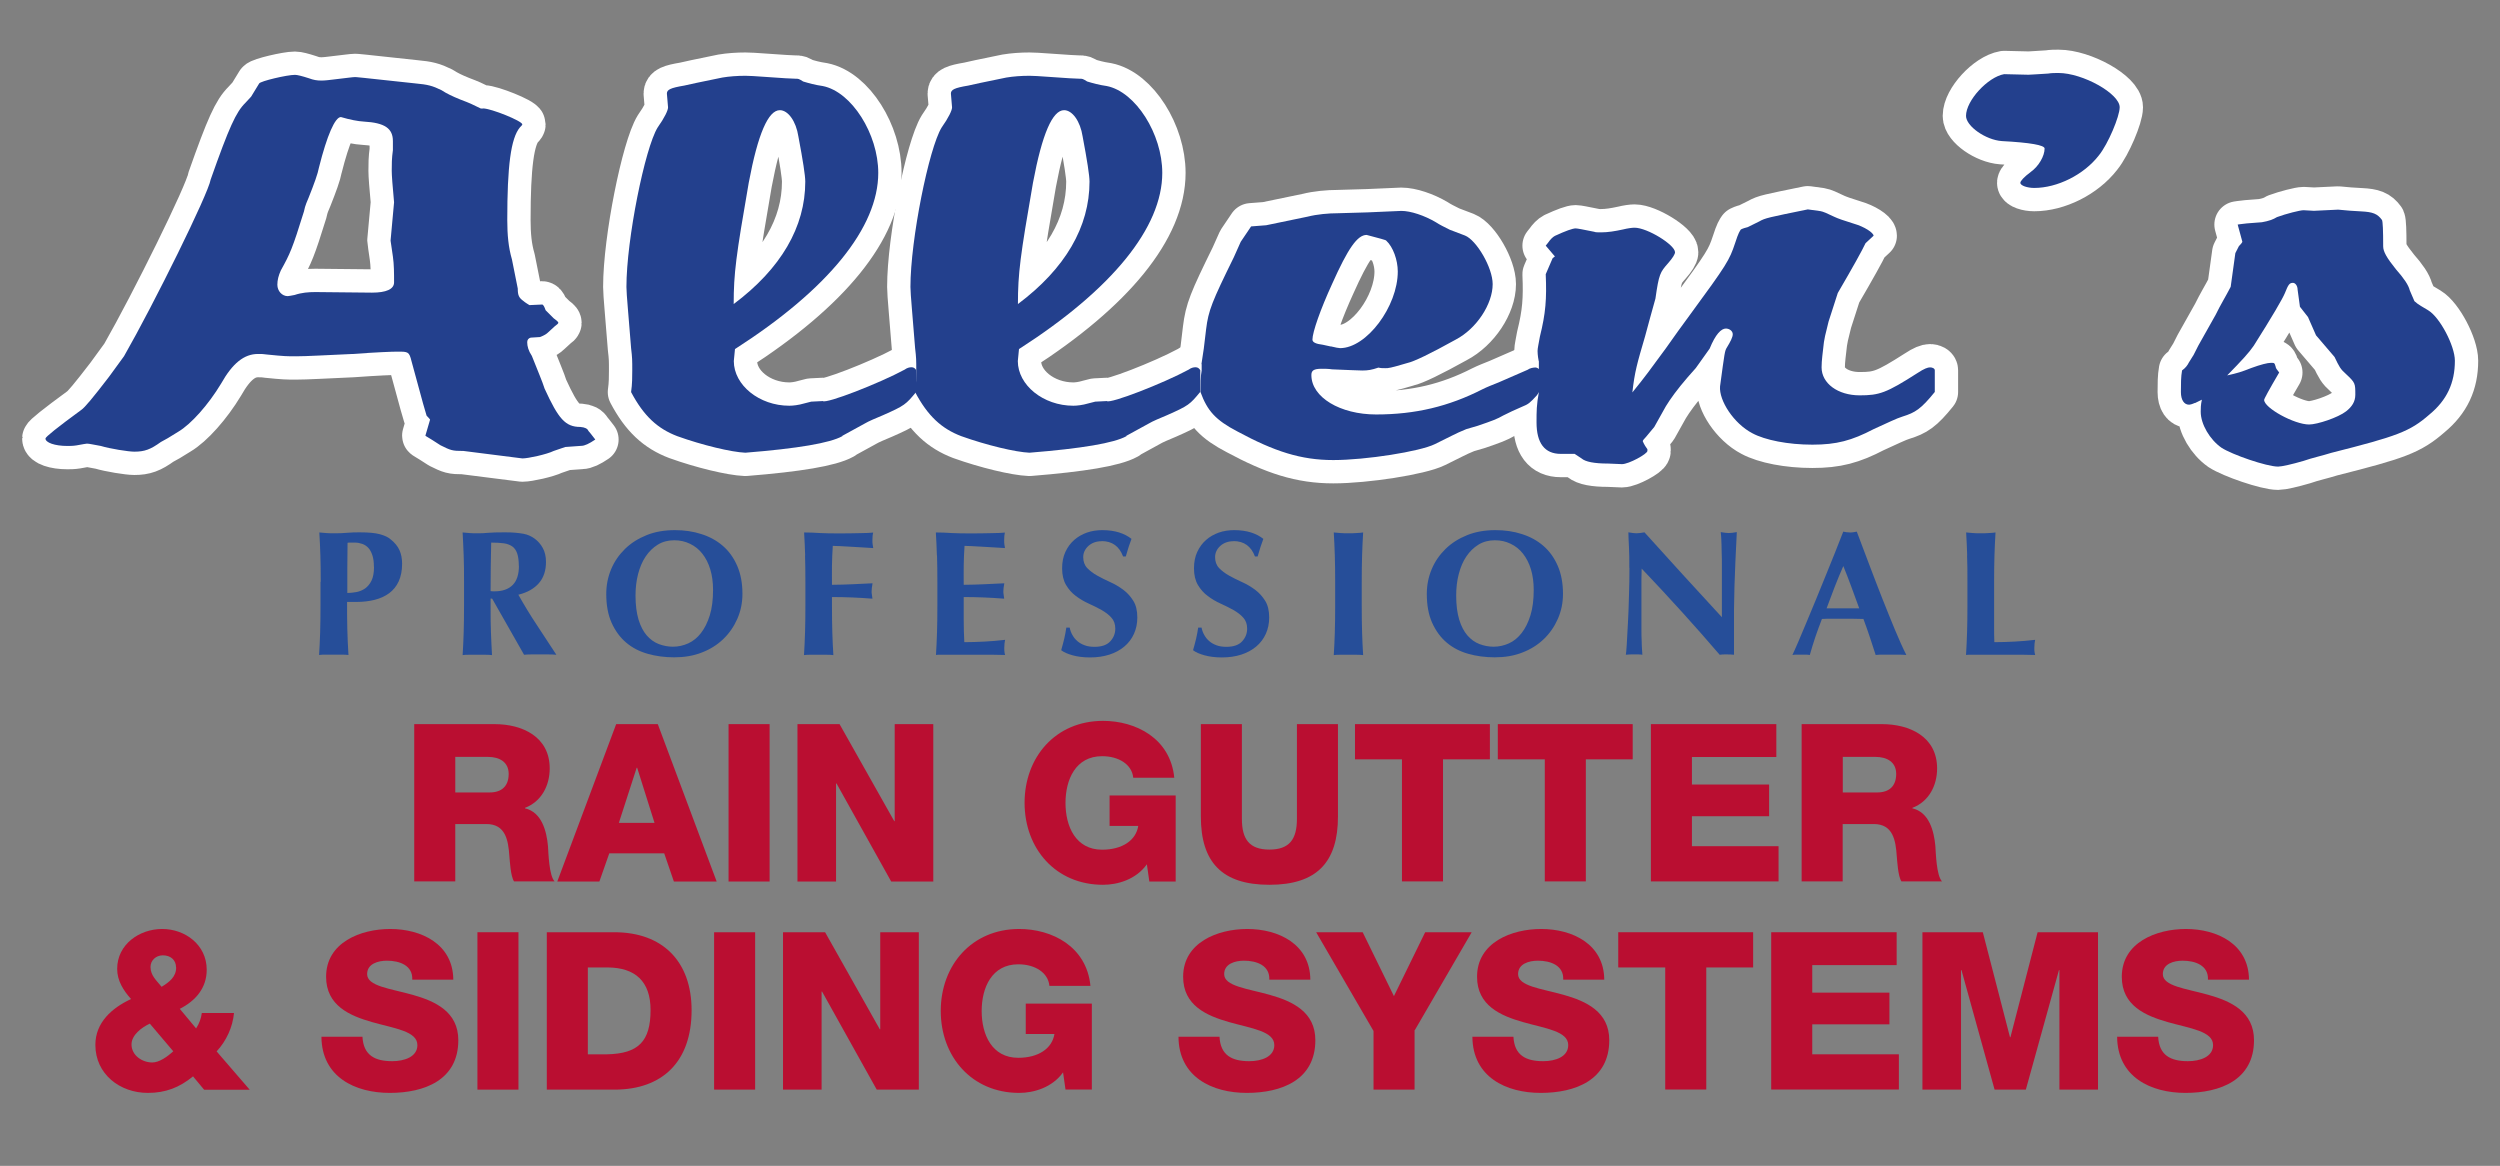
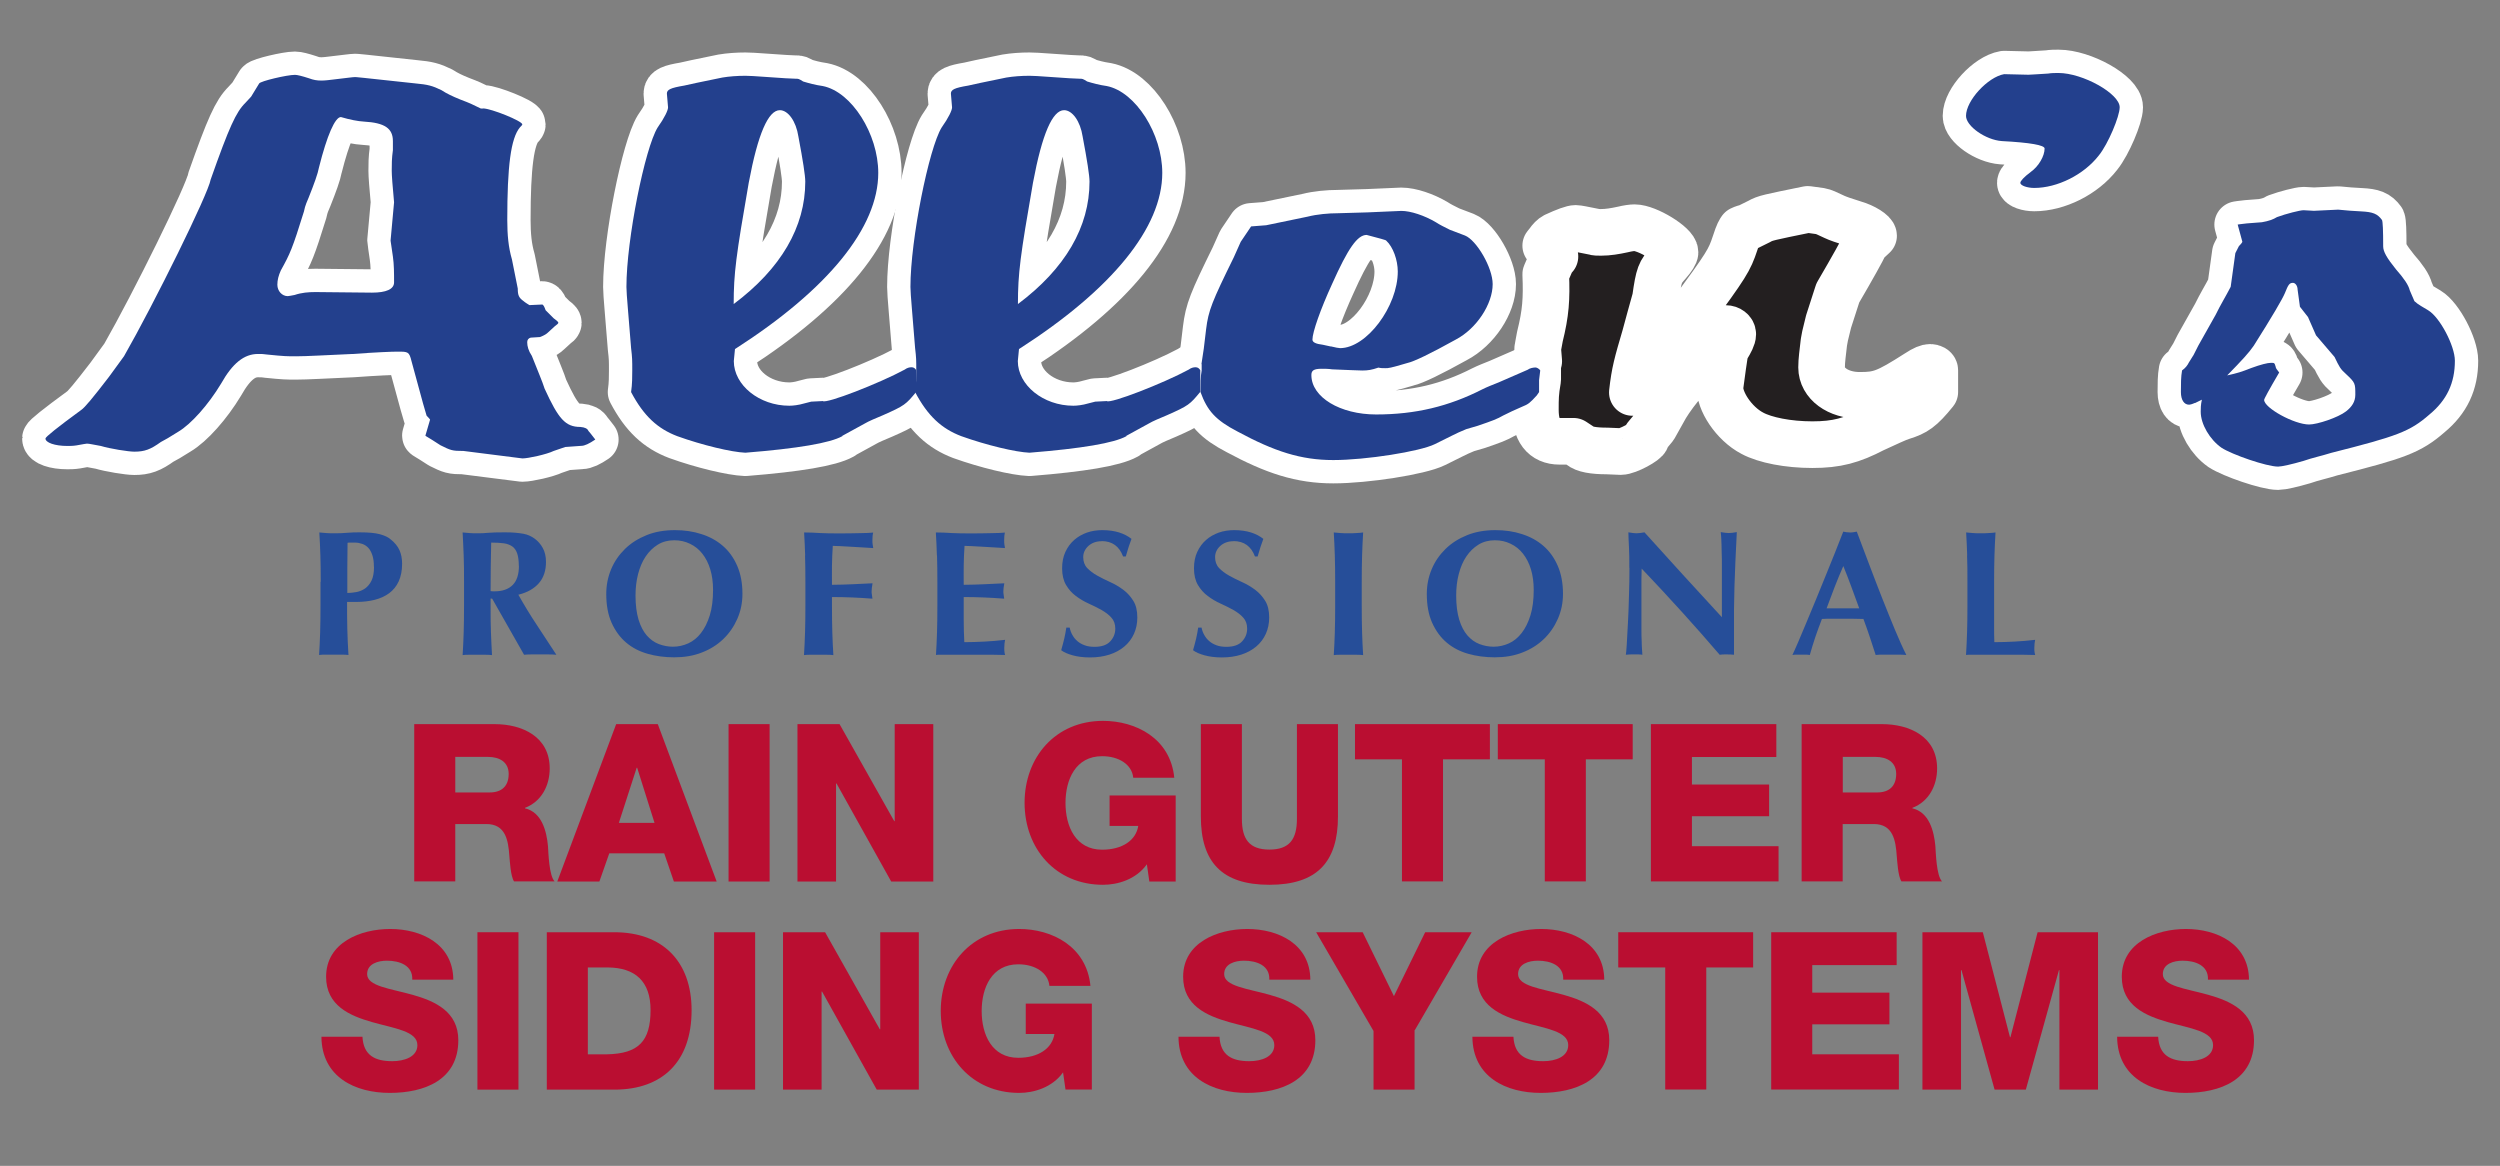
<svg xmlns="http://www.w3.org/2000/svg" id="Layer_1" viewBox="0 0 214.43 100">
  <rect x="0" y="0" width="214.43" height="100" fill="#808080" stroke="none" />
  <defs>
    <style>      .st0 {        fill: #264e99;      }      .st1 {        fill: #231f20;        stroke: #fff;        stroke-linecap: round;        stroke-linejoin: round;        stroke-width: 4px;      }      .st2 {        fill: #23408d;      }      .st3 {        fill: #ba0e31;      }    </style>
  </defs>
  <g>
    <path class="st1" d="M41.43,9.3c.69,0,3.37,1.08,3.37,1.37,0,.05-.1.15-.2.25-.79.93-1.09,3.34-1.09,7.95,0,1.27.1,2.35.4,3.38l.5,2.5c0,.59.1.79.5,1.08.1.1.5.34.5.34l1.09-.05c.1,0,.2.2.3.49l.69.69c.2.15.4.29.4.39,0,.05-.1.15-.3.29l-.59.54c-.1.1-.3.25-.69.39l-.79.05c-.2.05-.3.2-.3.39,0,.34.1.73.4,1.18.5,1.28.89,2.16,1.09,2.8,1.19,2.6,1.78,3.29,3.07,3.29.39.03.62.15.69.34.07.07.26.31.59.74-.53.36-.92.54-1.19.54l-1.39.1-.99.34c-.59.29-2.18.64-2.68.64l-5.05-.64c-.99,0-1.09-.05-1.98-.49-1.19-.78-1.29-.78-1.29-.83l.4-1.37s-.1-.15-.3-.34l-.3-1.03-.99-3.63c-.2-.83-.3-.83-1.19-.83-.5,0-1.78.05-3.86.2-2.28.1-3.96.2-4.85.2-.79,0-.99,0-2.48-.15-.3-.05-.5-.05-.79-.05-1.19,0-2.18.79-3.17,2.55-1.09,1.81-2.58,3.48-3.67,4.12-.69.44-1.19.73-1.49.88-.89.64-1.39.83-2.28.83-.5,0-2.08-.25-2.87-.49-.59-.1-.99-.2-1.19-.2,0,0-.4.05-.89.15-.3.05-.59.05-.79.05-1.09,0-1.88-.29-1.88-.64,0-.13,1.02-.95,3.07-2.45.3-.2.99-1.03,2.38-2.84l1.29-1.77c2.58-4.51,7.23-13.93,7.43-15.15,1.59-4.51,2.18-5.79,2.97-6.57l.5-.54.69-1.13c.1-.2,2.38-.74,3.07-.74.2,0,.6.1,1.19.29.4.15.69.2,1.09.2.3,0,.69-.05,1.09-.1.89-.1,1.59-.2,1.78-.2.1,0,.2,0,5.15.54,1.09.1,1.49.2,2.28.59.39.26.92.52,1.59.79.89.34.99.39,1.78.78h.2-.02ZM31.92,25.1c1.19,0,1.88-.29,1.88-.88,0-.79,0-1.52-.1-2.21-.1-.79-.2-1.28-.2-1.37l.3-3.29c-.13-1.41-.2-2.31-.2-2.7,0-.54,0-1.08.1-1.77v-.78c0-1.08-.69-1.57-2.48-1.67-.53-.03-1.19-.16-1.98-.39-.5,0-1.19,1.57-1.88,4.32-.1.54-.4,1.37-.89,2.6-.1.25-.3.64-.4,1.18-.99,3.19-1.19,3.63-1.98,5.05-.2.44-.3.83-.3,1.23,0,.54.4.98.89.98.1,0,.3-.05.59-.1.59-.2,1.19-.25,1.78-.25l4.85.05h.02Z" />
    <path class="st1" d="M72.25,37.41c-1.06.59-3.83,1.06-8.32,1.42-1.19-.05-3.67-.64-5.84-1.42-1.68-.64-2.87-1.72-3.96-3.78.1-.69.1-1.32.1-1.86,0-.88,0-1.08-.1-1.91-.2-2.65-.4-4.61-.4-5.25,0-4.07,1.59-11.92,2.68-13.68.59-.83.89-1.47.89-1.72l-.1-1.18c0-.34.3-.49,1.49-.69.27-.07,1.36-.3,3.27-.69.59-.1,1.29-.15,1.98-.15.27,0,.86.03,1.78.1,1.39.1,2.18.15,2.48.15s.3,0,.69.24c.5.15.99.29,1.68.39,2.48.49,4.76,4.12,4.76,7.45,0,4.66-4.26,9.96-12.29,15.11l-.1,1.03c0,2.06,2.18,3.83,4.76,3.83.3,0,.79-.05,1.29-.2l.59-.15.99-.05c.3.25,4.85-1.52,7.03-2.7.2-.15.4-.2.59-.2s.3.1.4.25v1.86c-.89,1.08-.99,1.18-2.87,2.01-.59.25-1.19.49-1.59.73l-1.88,1.03v.03ZM69.07,15.58c0-.52-.2-1.81-.59-3.87-.2-1.32-.89-2.26-1.59-2.26-.99,0-1.88,2.01-2.67,6.23-1.09,6.28-1.29,7.75-1.29,10.4,4.06-3.04,6.14-6.62,6.14-10.5Z" />
    <path class="st1" d="M96.62,37.41c-1.06.59-3.83,1.06-8.32,1.42-1.19-.05-3.67-.64-5.85-1.42-1.68-.64-2.87-1.72-3.96-3.78.1-.69.1-1.32.1-1.86,0-.88,0-1.08-.1-1.91-.2-2.65-.4-4.61-.4-5.25,0-4.07,1.59-11.92,2.68-13.68.59-.83.89-1.47.89-1.72l-.1-1.18c0-.34.3-.49,1.49-.69.27-.07,1.36-.3,3.27-.69.59-.1,1.29-.15,1.98-.15.27,0,.86.03,1.78.1,1.39.1,2.18.15,2.48.15s.3,0,.69.24c.5.15.99.29,1.68.39,2.48.49,4.76,4.12,4.76,7.45,0,4.66-4.26,9.96-12.29,15.11l-.1,1.03c0,2.06,2.18,3.83,4.76,3.83.3,0,.79-.05,1.29-.2l.59-.15.99-.05c.3.25,4.85-1.52,7.03-2.7.2-.15.4-.2.59-.2s.3.1.4.25v1.86c-.89,1.08-.99,1.18-2.87,2.01-.59.25-1.19.49-1.59.73l-1.88,1.03v.03ZM93.45,15.58c0-.52-.2-1.81-.59-3.87-.2-1.32-.89-2.26-1.59-2.26-.99,0-1.88,2.01-2.67,6.23-1.09,6.28-1.29,7.75-1.29,10.4,4.06-3.04,6.14-6.62,6.14-10.5Z" />
    <path class="st1" d="M103.05,31.23l.2-1.32.2-1.67c.2-1.62.5-2.35,2.38-6.18l.59-1.32.89-1.32,1.29-.1,3.57-.74c.79-.2,1.78-.29,2.58-.29,1.59-.03,3.4-.1,5.45-.2.79,0,1.98.39,2.97.98.3.2.69.39,1.19.64l1.29.49c.99.39,2.38,2.75,2.38,4.17,0,1.72-1.39,3.83-3.17,4.76-2.18,1.21-3.57,1.88-4.16,2.01-1.49.44-1.59.44-1.88.44-.2,0-.4,0-.59-.05-.59.2-.89.25-1.39.25-.4,0-1.19-.05-2.58-.1-.3-.05-.69-.05-.89-.05-.69,0-.89.15-.89.54,0,1.91,2.48,3.38,5.55,3.38,3.37,0,6.24-.69,9.12-2.16.4-.2.89-.39,1.39-.59.99-.44,1.78-.78,2.48-1.08.2-.15.5-.2.69-.2.1,0,.3.1.4.25l-.1.83v1.03l-.2.29c-.59.64-.69.74-1.29.98-.59.25-1.09.49-1.59.74-.5.29-.89.44-2.18.88l-.99.29c-.5.2-.89.39-1.19.54l-1.49.74c-1.29.64-5.94,1.37-8.72,1.37s-5.05-.74-8.22-2.45c-1.88-.98-2.58-1.77-3.17-3.38,0-.69,0-1.32.1-1.86v-.54h-.02ZM114.15,29.71c.4.1.69.15.79.15,2.28,0,4.95-3.58,4.95-6.57,0-.98-.4-2.11-.99-2.65,0-.05-.59-.2-1.68-.49-.79,0-1.59,1.13-2.97,4.22-.99,2.16-1.68,4.12-1.68,4.76,0,.23.3.37.89.44l.69.15h0Z" />
-     <path class="st1" d="M131.98,30.98c-.1-.49-.1-.83-.1-.88,0-.24.1-.64.2-1.23.5-2.01.59-3.24.5-5.35l.59-1.37c.1-.1.2-.15.2-.15l-.79-.93.2-.25c.2-.29.4-.49.59-.59.93-.43,1.52-.64,1.78-.64.13,0,.66.1,1.59.29.1.05.3.05.59.05.59,0,1.19-.1,1.88-.25.4-.1.79-.15.99-.15,1.09,0,3.47,1.47,3.47,2.11,0,.15-.2.49-.59.93-.69.78-.79.93-1.09,3.04-.3,1.03-.59,2.16-.89,3.24-.69,2.35-.89,3.04-1.09,4.81,1.19-1.47,1.39-1.77,2.87-3.78.69-.98,1.39-1.96,2.08-2.89,3.17-4.32,3.37-4.66,3.86-6.13.3-.93.4-1.03.5-1.18.2-.1.4-.15.59-.2l.99-.49c.5-.29.79-.34,4.16-1.03l1.09.15c.2.03.6.2,1.19.49.27.13.83.33,1.68.59.89.25,1.68.78,1.68,1.03l-.69.64c-.3.64-1.09,2.06-2.38,4.27l-.79,2.45-.3,1.23-.1.54c-.1.88-.2,1.57-.2,2.16,0,1.37,1.39,2.4,3.27,2.4,1.68,0,2.28-.2,4.95-1.91.59-.39.89-.49,1.09-.49s.4.1.4.25v1.86c-1.19,1.47-1.68,1.77-2.77,2.11-.5.15-1.29.54-2.48,1.08-1.88.98-3.17,1.33-5.25,1.33s-4.06-.39-5.15-.98c-1.59-.83-2.87-2.8-2.77-4.02.4-2.94.4-3.04.59-3.34.3-.49.5-.88.5-1.13,0-.29-.3-.49-.59-.49-.4,0-.89.49-1.39,1.72l-1.19,1.67-.69.78c-.89,1.03-1.49,1.86-1.88,2.5l-.99,1.77-.69.83c-.2.2-.3.34-.3.39,0,0,.1.29.4.69v.15c0,.25-1.59,1.13-2.18,1.13l-1.19-.05c-1.19,0-1.95-.15-2.28-.44l-.59-.39h-1.19c-1.39,0-2.08-.93-2.08-2.7,0-.98,0-1.47.2-2.6v-2.65h0Z" />
+     <path class="st1" d="M131.98,30.98c-.1-.49-.1-.83-.1-.88,0-.24.1-.64.2-1.23.5-2.01.59-3.24.5-5.35l.59-1.37c.1-.1.2-.15.2-.15l-.79-.93.2-.25c.2-.29.4-.49.59-.59.93-.43,1.52-.64,1.78-.64.13,0,.66.1,1.59.29.1.05.3.05.59.05.59,0,1.19-.1,1.88-.25.4-.1.79-.15.99-.15,1.09,0,3.47,1.47,3.47,2.11,0,.15-.2.49-.59.93-.69.78-.79.93-1.09,3.04-.3,1.03-.59,2.16-.89,3.24-.69,2.35-.89,3.04-1.09,4.81,1.19-1.47,1.39-1.77,2.87-3.78.69-.98,1.39-1.96,2.08-2.89,3.17-4.32,3.37-4.66,3.86-6.13.3-.93.4-1.03.5-1.18.2-.1.4-.15.59-.2l.99-.49c.5-.29.79-.34,4.16-1.03l1.09.15c.2.03.6.2,1.19.49.27.13.83.33,1.68.59.89.25,1.68.78,1.68,1.03l-.69.64c-.3.64-1.09,2.06-2.38,4.27l-.79,2.45-.3,1.23-.1.54c-.1.88-.2,1.57-.2,2.16,0,1.37,1.39,2.4,3.27,2.4,1.68,0,2.28-.2,4.95-1.91.59-.39.89-.49,1.09-.49s.4.1.4.25v1.86c-1.19,1.47-1.68,1.77-2.77,2.11-.5.15-1.29.54-2.48,1.08-1.88.98-3.17,1.33-5.25,1.33s-4.06-.39-5.15-.98c-1.59-.83-2.87-2.8-2.77-4.02.4-2.94.4-3.04.59-3.34.3-.49.5-.88.5-1.13,0-.29-.3-.49-.59-.49-.4,0-.89.49-1.39,1.72l-1.19,1.67-.69.78c-.89,1.03-1.49,1.86-1.88,2.5l-.99,1.77-.69.83v.15c0,.25-1.59,1.13-2.18,1.13l-1.19-.05c-1.19,0-1.95-.15-2.28-.44l-.59-.39h-1.19c-1.39,0-2.08-.93-2.08-2.7,0-.98,0-1.47.2-2.6v-2.65h0Z" />
    <path class="st1" d="M173.99,6.41c.2,0,.79-.05,1.68-.1.3-.05.59-.05.89-.05,2.08,0,5.25,1.77,5.25,2.94,0,.78-.99,3.14-1.78,4.12-1.29,1.67-3.57,2.8-5.55,2.8-.59,0-1.19-.2-1.19-.44,0-.15.3-.49.89-.93.69-.49,1.19-1.37,1.19-2.01,0-.29-1.22-.51-3.67-.64-1.39-.1-3.07-1.28-3.07-2.16,0-1.32,1.88-3.34,3.27-3.58l2.08.05h.01Z" />
    <path class="st1" d="M188.25,34.56c-.2.1-.4.15-.5.15-.4,0-.69-.39-.69-1.08s0-1.32.1-1.86c.27-.19.46-.42.59-.69l.4-.64.4-.79,1.49-2.65c.4-.83.89-1.62,1.29-2.4l.4-2.89.3-.59c.2-.2.3-.34.3-.39l-.4-1.47s.3-.05.79-.1l1.29-.1c.59-.1.99-.25,1.29-.44.79-.29,1.98-.59,2.28-.59l.89.05,2.08-.1c.66.07,1.32.12,1.98.15.99.05,1.39.2,1.78.74.07.16.1.91.1,2.26,0,.44.3.98,1.09,1.96.69.78,1.09,1.37,1.19,1.81l.4.93c.3.29.79.54,1.19.79.99.59,2.28,3.04,2.28,4.32,0,1.91-.69,3.38-2.18,4.61-1.68,1.47-2.77,1.86-8.42,3.29-.79.25-1.68.44-2.38.69-.99.29-1.88.49-2.18.49-.99,0-3.96-1.03-4.86-1.62-.99-.69-1.78-2.01-1.78-3.09,0-.25,0-.59.1-1.03l-.59.29h-.02ZM197.07,24.85c0-.34-.2-.59-.4-.59-.3,0-.4.15-.69.88-.2.49-1.09,2.01-2.67,4.51-.4.59-.99,1.23-2.28,2.55.89-.2,1.19-.29,2.08-.64.79-.29,1.39-.44,1.68-.44s.3,0,.4.34c0,.1.1.25.3.49-.89,1.52-1.29,2.26-1.29,2.35,0,.69,2.58,2.11,3.86,2.11.69,0,2.48-.59,3.17-1.13.5-.39.79-.83.79-1.42,0-.98,0-1.03-.79-1.77-.5-.44-.59-.64-.99-1.47l-1.59-1.86-.69-1.57-.69-.88-.2-1.47h0Z" />
  </g>
  <g>
    <path class="st2" d="M41.43,9.3c.69,0,3.37,1.08,3.37,1.37,0,.05-.1.15-.2.25-.79.93-1.09,3.34-1.09,7.95,0,1.27.1,2.35.4,3.38l.5,2.5c0,.59.1.79.5,1.08.1.1.5.34.5.34l1.09-.05c.1,0,.2.2.3.49l.69.69c.2.15.4.29.4.39,0,.05-.1.15-.3.29l-.59.54c-.1.1-.3.25-.69.39l-.79.05c-.2.05-.3.2-.3.39,0,.34.1.73.4,1.18.5,1.28.89,2.16,1.09,2.8,1.19,2.6,1.78,3.29,3.07,3.29.39.03.62.15.69.34.07.07.26.31.59.74-.53.36-.92.54-1.19.54l-1.39.1-.99.34c-.59.29-2.18.64-2.68.64l-5.05-.64c-.99,0-1.09-.05-1.98-.49-1.19-.78-1.29-.78-1.29-.83l.4-1.37s-.1-.15-.3-.34l-.3-1.03-.99-3.63c-.2-.83-.3-.83-1.19-.83-.5,0-1.78.05-3.86.2-2.28.1-3.96.2-4.85.2-.79,0-.99,0-2.48-.15-.3-.05-.5-.05-.79-.05-1.19,0-2.18.79-3.17,2.55-1.09,1.81-2.58,3.48-3.67,4.12-.69.44-1.19.73-1.49.88-.89.64-1.39.83-2.28.83-.5,0-2.08-.25-2.87-.49-.59-.1-.99-.2-1.19-.2,0,0-.4.05-.89.15-.3.05-.59.05-.79.05-1.09,0-1.88-.29-1.88-.64,0-.13,1.02-.95,3.07-2.45.3-.2.99-1.03,2.38-2.84l1.29-1.77c2.58-4.51,7.23-13.93,7.43-15.15,1.59-4.51,2.18-5.79,2.97-6.57l.5-.54.69-1.13c.1-.2,2.38-.74,3.07-.74.2,0,.6.1,1.19.29.4.15.69.2,1.09.2.3,0,.69-.05,1.09-.1.89-.1,1.59-.2,1.78-.2.1,0,.2,0,5.15.54,1.09.1,1.49.2,2.28.59.39.26.92.52,1.59.79.89.34.99.39,1.78.78h.2-.02ZM31.92,25.1c1.19,0,1.88-.29,1.88-.88,0-.79,0-1.52-.1-2.21-.1-.79-.2-1.28-.2-1.37l.3-3.29c-.13-1.41-.2-2.31-.2-2.7,0-.54,0-1.08.1-1.77v-.78c0-1.08-.69-1.57-2.48-1.67-.53-.03-1.19-.16-1.98-.39-.5,0-1.19,1.57-1.88,4.32-.1.54-.4,1.37-.89,2.6-.1.25-.3.64-.4,1.18-.99,3.19-1.19,3.63-1.98,5.05-.2.44-.3.83-.3,1.23,0,.54.4.98.89.98.1,0,.3-.05.59-.1.59-.2,1.19-.25,1.78-.25l4.85.05h.02Z" />
    <path class="st2" d="M72.25,37.41c-1.06.59-3.83,1.06-8.32,1.42-1.19-.05-3.67-.64-5.84-1.42-1.68-.64-2.87-1.72-3.96-3.78.1-.69.1-1.32.1-1.86,0-.88,0-1.08-.1-1.91-.2-2.65-.4-4.61-.4-5.25,0-4.07,1.59-11.92,2.68-13.68.59-.83.89-1.47.89-1.72l-.1-1.18c0-.34.3-.49,1.49-.69.27-.07,1.36-.3,3.27-.69.59-.1,1.29-.15,1.98-.15.27,0,.86.03,1.78.1,1.39.1,2.18.15,2.48.15s.3,0,.69.24c.5.15.99.29,1.68.39,2.48.49,4.76,4.12,4.76,7.45,0,4.66-4.26,9.96-12.29,15.11l-.1,1.03c0,2.06,2.18,3.83,4.76,3.83.3,0,.79-.05,1.29-.2l.59-.15.99-.05c.3.25,4.85-1.52,7.03-2.7.2-.15.4-.2.59-.2s.3.1.4.25v1.86c-.89,1.08-.99,1.18-2.87,2.01-.59.25-1.19.49-1.59.73l-1.88,1.03v.03ZM69.07,15.58c0-.52-.2-1.81-.59-3.87-.2-1.32-.89-2.26-1.59-2.26-.99,0-1.88,2.01-2.67,6.23-1.09,6.28-1.29,7.75-1.29,10.4,4.06-3.04,6.14-6.62,6.14-10.5Z" />
    <path class="st2" d="M96.62,37.41c-1.06.59-3.83,1.06-8.32,1.42-1.19-.05-3.67-.64-5.85-1.42-1.68-.64-2.87-1.72-3.96-3.78.1-.69.1-1.32.1-1.86,0-.88,0-1.08-.1-1.91-.2-2.65-.4-4.61-.4-5.25,0-4.07,1.59-11.92,2.68-13.68.59-.83.89-1.47.89-1.72l-.1-1.18c0-.34.3-.49,1.49-.69.27-.07,1.36-.3,3.27-.69.59-.1,1.29-.15,1.98-.15.27,0,.86.03,1.78.1,1.39.1,2.18.15,2.48.15s.3,0,.69.24c.5.15.99.29,1.68.39,2.48.49,4.76,4.12,4.76,7.45,0,4.66-4.26,9.96-12.29,15.11l-.1,1.03c0,2.06,2.18,3.83,4.76,3.83.3,0,.79-.05,1.29-.2l.59-.15.99-.05c.3.25,4.85-1.52,7.03-2.7.2-.15.4-.2.59-.2s.3.1.4.25v1.86c-.89,1.08-.99,1.18-2.87,2.01-.59.25-1.19.49-1.59.73l-1.88,1.03v.03ZM93.45,15.58c0-.52-.2-1.81-.59-3.87-.2-1.32-.89-2.26-1.59-2.26-.99,0-1.88,2.01-2.67,6.23-1.09,6.28-1.29,7.75-1.29,10.4,4.06-3.04,6.14-6.62,6.14-10.5Z" />
    <path class="st2" d="M103.05,31.23l.2-1.32.2-1.67c.2-1.62.5-2.35,2.38-6.18l.59-1.32.89-1.32,1.29-.1,3.57-.74c.79-.2,1.78-.29,2.58-.29,1.59-.03,3.4-.1,5.45-.2.79,0,1.98.39,2.97.98.3.2.69.39,1.19.64l1.29.49c.99.39,2.38,2.75,2.38,4.17,0,1.72-1.39,3.83-3.17,4.76-2.18,1.21-3.57,1.88-4.16,2.01-1.49.44-1.59.44-1.88.44-.2,0-.4,0-.59-.05-.59.2-.89.25-1.39.25-.4,0-1.19-.05-2.58-.1-.3-.05-.69-.05-.89-.05-.69,0-.89.15-.89.54,0,1.91,2.48,3.38,5.55,3.38,3.37,0,6.24-.69,9.12-2.16.4-.2.89-.39,1.39-.59.99-.44,1.78-.78,2.48-1.08.2-.15.5-.2.69-.2.1,0,.3.1.4.25l-.1.83v1.03l-.2.29c-.59.64-.69.74-1.29.98-.59.25-1.09.49-1.59.74-.5.29-.89.44-2.18.88l-.99.29c-.5.2-.89.39-1.19.54l-1.49.74c-1.29.64-5.94,1.37-8.72,1.37s-5.05-.74-8.22-2.45c-1.88-.98-2.58-1.77-3.17-3.38,0-.69,0-1.32.1-1.86v-.54h-.02ZM114.15,29.71c.4.1.69.15.79.15,2.28,0,4.95-3.58,4.95-6.57,0-.98-.4-2.11-.99-2.65,0-.05-.59-.2-1.68-.49-.79,0-1.59,1.13-2.97,4.22-.99,2.16-1.68,4.12-1.68,4.76,0,.23.3.37.89.44l.69.15h0Z" />
-     <path class="st2" d="M131.98,30.98c-.1-.49-.1-.83-.1-.88,0-.24.1-.64.2-1.23.5-2.01.59-3.24.5-5.35l.59-1.37c.1-.1.2-.15.2-.15l-.79-.93.2-.25c.2-.29.4-.49.59-.59.93-.43,1.52-.64,1.78-.64.13,0,.66.1,1.59.29.1.05.3.05.59.05.59,0,1.19-.1,1.88-.25.4-.1.79-.15.99-.15,1.09,0,3.47,1.47,3.47,2.11,0,.15-.2.49-.59.93-.69.78-.79.93-1.09,3.04-.3,1.03-.59,2.16-.89,3.24-.69,2.35-.89,3.04-1.09,4.81,1.19-1.47,1.39-1.77,2.87-3.78.69-.98,1.39-1.96,2.08-2.89,3.17-4.32,3.37-4.66,3.86-6.13.3-.93.4-1.03.5-1.18.2-.1.4-.15.59-.2l.99-.49c.5-.29.79-.34,4.16-1.03l1.09.15c.2.03.6.2,1.19.49.27.13.83.33,1.68.59.89.25,1.68.78,1.68,1.03l-.69.64c-.3.64-1.09,2.06-2.38,4.27l-.79,2.45-.3,1.23-.1.54c-.1.88-.2,1.57-.2,2.16,0,1.37,1.39,2.4,3.27,2.4,1.68,0,2.28-.2,4.95-1.91.59-.39.89-.49,1.09-.49s.4.1.4.25v1.86c-1.19,1.47-1.68,1.77-2.77,2.11-.5.15-1.29.54-2.48,1.08-1.88.98-3.17,1.33-5.25,1.33s-4.06-.39-5.15-.98c-1.59-.83-2.87-2.8-2.77-4.02.4-2.94.4-3.04.59-3.34.3-.49.5-.88.5-1.13,0-.29-.3-.49-.59-.49-.4,0-.89.49-1.39,1.72l-1.19,1.67-.69.78c-.89,1.03-1.49,1.86-1.88,2.5l-.99,1.77-.69.83c-.2.2-.3.34-.3.39,0,0,.1.29.4.69v.15c0,.25-1.59,1.13-2.18,1.13l-1.19-.05c-1.19,0-1.95-.15-2.28-.44l-.59-.39h-1.19c-1.39,0-2.08-.93-2.08-2.7,0-.98,0-1.47.2-2.6v-2.65h0Z" />
    <path class="st2" d="M173.99,6.41c.2,0,.79-.05,1.68-.1.3-.05.59-.05.89-.05,2.08,0,5.25,1.77,5.25,2.94,0,.78-.99,3.14-1.78,4.12-1.29,1.67-3.57,2.8-5.55,2.8-.59,0-1.19-.2-1.19-.44,0-.15.3-.49.89-.93.69-.49,1.19-1.37,1.19-2.01,0-.29-1.22-.51-3.67-.64-1.39-.1-3.07-1.28-3.07-2.16,0-1.32,1.88-3.34,3.27-3.58l2.08.05h.01Z" />
    <path class="st2" d="M188.25,34.56c-.2.1-.4.15-.5.15-.4,0-.69-.39-.69-1.08s0-1.32.1-1.86c.27-.19.46-.42.59-.69l.4-.64.4-.79,1.49-2.65c.4-.83.89-1.62,1.29-2.4l.4-2.89.3-.59c.2-.2.3-.34.3-.39l-.4-1.47s.3-.05.79-.1l1.29-.1c.59-.1.99-.25,1.29-.44.79-.29,1.98-.59,2.28-.59l.89.05,2.08-.1c.66.07,1.32.12,1.98.15.99.05,1.39.2,1.78.74.07.16.1.91.1,2.26,0,.44.3.98,1.09,1.96.69.78,1.09,1.37,1.19,1.81l.4.93c.3.29.79.54,1.19.79.99.59,2.28,3.04,2.28,4.32,0,1.91-.69,3.38-2.18,4.61-1.68,1.47-2.77,1.86-8.42,3.29-.79.25-1.68.44-2.38.69-.99.29-1.88.49-2.18.49-.99,0-3.96-1.03-4.86-1.62-.99-.69-1.78-2.01-1.78-3.09,0-.25,0-.59.1-1.03l-.59.29h-.02ZM197.07,24.85c0-.34-.2-.59-.4-.59-.3,0-.4.15-.69.88-.2.49-1.09,2.01-2.67,4.51-.4.59-.99,1.23-2.28,2.55.89-.2,1.19-.29,2.08-.64.79-.29,1.39-.44,1.68-.44s.3,0,.4.34c0,.1.1.25.3.49-.89,1.52-1.29,2.26-1.29,2.35,0,.69,2.58,2.11,3.86,2.11.69,0,2.48-.59,3.17-1.13.5-.39.79-.83.79-1.42,0-.98,0-1.03-.79-1.77-.5-.44-.59-.64-.99-1.47l-1.59-1.86-.69-1.57-.69-.88-.2-1.47h0Z" />
  </g>
  <g>
    <path class="st0" d="M27.51,49.91c0-.85-.01-1.6-.03-2.26s-.05-1.32-.09-1.98c.17.02.36.04.57.05.2.02.43.02.69.02.36,0,.73,0,1.11-.04s.76-.04,1.12-.04c.72,0,1.29.05,1.7.16s.73.26.96.47c.33.27.57.56.72.89s.23.72.23,1.18c0,.58-.1,1.08-.29,1.5-.19.42-.47.76-.82,1.02-.35.26-.77.45-1.25.57s-1,.18-1.58.18h-.78c0,.77,0,1.53.02,2.29.02.76.05,1.51.1,2.26-.17-.02-.36-.03-.57-.03h-1.38c-.2,0-.39,0-.57.03.04-.63.07-1.28.09-1.94s.03-1.41.03-2.26v-2.08h.02ZM32.07,48.61c0-.39-.04-.71-.13-.98-.09-.27-.2-.48-.35-.64s-.32-.27-.52-.34-.41-.11-.62-.11h-.5s-.1,0-.14.02c-.01.73-.02,1.46-.02,2.17v2.13c.25,0,.52-.03.79-.08.27-.05.52-.16.74-.31.22-.16.41-.39.55-.68s.21-.69.21-1.18h0Z" />
    <path class="st0" d="M42.08,51.36v.63c0,.85,0,1.6.03,2.26s.05,1.3.09,1.94c-.17-.02-.36-.03-.57-.03h-1.38c-.2,0-.39,0-.57.03.04-.63.07-1.28.09-1.94s.03-1.41.03-2.26v-2.08c0-.85,0-1.6-.03-2.26s-.05-1.32-.09-1.98c.17.02.36.04.57.05.2.02.43.02.69.02.28,0,.59,0,.94-.04.35-.03.79-.04,1.31-.04.39,0,.72,0,.99.03s.51.05.71.09.37.09.52.16.29.15.42.24c.31.22.55.5.73.83s.27.73.27,1.19c0,.74-.2,1.35-.61,1.82s-.99.8-1.76.99c.49.87,1.01,1.73,1.58,2.59.56.86,1.12,1.72,1.68,2.56-.23-.02-.46-.03-.69-.03h-1.38c-.23,0-.46,0-.7.03l-2.74-4.82h-.14v.02ZM44.5,48.54c0-.45-.05-.81-.14-1.07s-.23-.47-.42-.6-.43-.23-.73-.27-.66-.06-1.08-.06c-.03,1.39-.05,2.77-.05,4.16.06,0,.12.02.18.02h.16c.67,0,1.19-.18,1.55-.54s.54-.91.54-1.65h-.01Z" />
    <path class="st0" d="M52,50.95c0-.76.14-1.46.42-2.13s.68-1.24,1.19-1.74,1.13-.89,1.85-1.18c.72-.29,1.53-.43,2.42-.43.82,0,1.58.11,2.28.34.7.22,1.32.56,1.84,1.01s.93,1.02,1.23,1.71.45,1.49.45,2.41c0,.77-.15,1.48-.44,2.14-.29.66-.69,1.24-1.21,1.74-.51.49-1.13.88-1.84,1.15-.71.28-1.5.41-2.36.41-.81,0-1.56-.1-2.27-.3s-1.33-.52-1.85-.96-.94-1.01-1.25-1.7c-.31-.69-.46-1.51-.46-2.47ZM61.16,50.61c0-.66-.08-1.26-.24-1.78-.16-.53-.39-.97-.68-1.34s-.64-.65-1.06-.85c-.41-.2-.86-.3-1.35-.3-.52,0-.99.12-1.4.37s-.76.59-1.05,1.02-.5.93-.65,1.51-.22,1.19-.22,1.84c0,.82.09,1.5.26,2.07.17.56.41,1.01.7,1.35.3.34.64.59,1.03.74s.8.23,1.22.23c.46,0,.9-.1,1.32-.29s.78-.49,1.09-.89c.31-.4.56-.9.75-1.51.19-.61.28-1.34.28-2.17Z" />
    <path class="st0" d="M69.06,47.65c-.02-.66-.05-1.32-.09-1.98.46,0,.91.02,1.36.05.45.02.9.03,1.36.03.76,0,1.43,0,2.01-.02.59,0,.98-.03,1.19-.05-.04.16-.06.38-.06.64,0,.16,0,.29.02.38.01.09.03.19.05.31-.3-.02-.62-.04-.97-.06s-.69-.04-1.03-.06c-.33-.02-.63-.04-.9-.05-.27,0-.45-.02-.57-.02-.04.56-.06,1.12-.07,1.67s0,1.11,0,1.67c.66,0,1.26-.03,1.8-.05s1.09-.05,1.68-.08c-.03.17-.05.31-.06.4s-.02.19-.02.29c0,.08,0,.17.02.25.02.09.03.21.05.38-1.16-.09-2.32-.14-3.47-.14v.78c0,.85.01,1.6.03,2.26s.05,1.3.09,1.94c-.17-.02-.36-.03-.57-.03h-1.38c-.2,0-.39,0-.57.03.04-.63.07-1.28.09-1.94s.03-1.41.03-2.26v-2.08c0-.85-.01-1.6-.03-2.26h0Z" />
    <path class="st0" d="M80.36,47.65c-.02-.66-.05-1.32-.09-1.98.46,0,.91.02,1.36.05.45.02.9.03,1.36.03.76,0,1.43,0,2.01-.02.59,0,.98-.03,1.19-.05-.04.16-.06.38-.06.64,0,.16,0,.29.02.38.01.09.03.19.05.31-.3-.02-.62-.04-.97-.06s-.69-.04-1.03-.06c-.33-.02-.63-.04-.9-.05-.27,0-.45-.02-.57-.02-.04.56-.06,1.12-.07,1.67s0,1.11,0,1.67c.66,0,1.26-.03,1.8-.05s1.09-.05,1.68-.08c-.03.17-.05.31-.06.4s-.02.19-.02.29c0,.08,0,.17.02.25.02.09.03.21.05.38-1.16-.09-2.32-.14-3.47-.14v1.96c0,.66.02,1.3.05,1.91.58,0,1.16-.02,1.74-.05.58-.03,1.17-.08,1.76-.15-.02.11-.04.21-.05.31-.01.09-.02.22-.02.38s0,.29.02.38c.01.09.03.17.05.23-.28,0-.62-.02-1.02-.02h-4.61c-.12,0-.22,0-.3.02.04-.63.07-1.28.09-1.94s.03-1.41.03-2.26v-2.08c0-.85-.01-1.6-.03-2.26h-.01Z" />
    <path class="st0" d="M94.5,46.42c-.47,0-.85.14-1.15.41-.3.28-.44.6-.44.96s.11.69.34.93.52.46.86.65.72.38,1.12.56.77.4,1.12.66c.35.26.63.58.86.95s.34.85.34,1.43c0,.51-.1.98-.29,1.4-.19.42-.47.79-.83,1.09s-.78.53-1.28.69-1.05.24-1.66.24c-.55,0-1.04-.06-1.48-.18-.43-.12-.76-.26-.99-.44.1-.36.19-.68.26-.98s.13-.62.18-.96h.29c.04.22.12.44.23.63.11.2.25.38.43.53.17.15.38.27.63.36.24.09.52.13.83.13.61,0,1.06-.15,1.35-.46s.44-.67.44-1.1c0-.39-.11-.7-.34-.95-.22-.25-.51-.46-.84-.65-.34-.19-.7-.37-1.1-.55s-.77-.4-1.1-.65c-.34-.25-.62-.57-.84-.94-.22-.37-.34-.85-.34-1.43,0-.53.09-1,.28-1.41s.44-.75.76-1.03.68-.48,1.09-.63c.41-.14.85-.21,1.31-.21.55,0,1.03.07,1.45.2.41.13.77.32,1.06.55-.09.24-.17.46-.24.68s-.15.5-.25.83h-.23c-.33-.88-.94-1.32-1.85-1.32h.02Z" />
    <path class="st0" d="M105.81,46.42c-.47,0-.85.14-1.15.41-.3.28-.44.6-.44.96s.11.69.34.93.52.46.86.65.72.38,1.12.56.77.4,1.12.66c.35.26.63.58.86.95s.34.85.34,1.43c0,.51-.1.98-.29,1.4-.19.42-.47.79-.83,1.09s-.78.53-1.28.69-1.05.24-1.66.24c-.55,0-1.04-.06-1.48-.18-.43-.12-.76-.26-.99-.44.1-.36.19-.68.26-.98s.13-.62.18-.96h.29c.04.22.12.44.23.63.11.2.25.38.43.53.17.15.38.27.63.36.24.09.52.13.83.13.61,0,1.06-.15,1.35-.46s.44-.67.44-1.1c0-.39-.11-.7-.34-.95-.22-.25-.51-.46-.84-.65-.34-.19-.7-.37-1.1-.55s-.77-.4-1.1-.65c-.34-.25-.62-.57-.84-.94-.22-.37-.34-.85-.34-1.43,0-.53.09-1,.28-1.41s.44-.75.76-1.03.68-.48,1.09-.63c.41-.14.85-.21,1.31-.21.55,0,1.03.07,1.45.2.41.13.77.32,1.06.55-.09.24-.17.46-.24.68s-.15.5-.25.83h-.23c-.33-.88-.94-1.32-1.85-1.32h.02Z" />
    <path class="st0" d="M114.49,47.65c-.02-.66-.05-1.32-.09-1.98.17.02.36.04.57.05.2.02.43.02.69.02s.48,0,.69-.02c.2,0,.39-.03.57-.05-.04.66-.07,1.32-.09,1.98s-.03,1.41-.03,2.26v2.08c0,.85.01,1.6.03,2.26s.05,1.3.09,1.94c-.17-.02-.36-.03-.57-.03h-1.38c-.2,0-.39,0-.57.03.04-.63.07-1.28.09-1.94s.03-1.41.03-2.26v-2.08c0-.85-.01-1.6-.03-2.26Z" />
    <path class="st0" d="M122.38,50.95c0-.76.14-1.46.42-2.13s.68-1.24,1.19-1.74,1.13-.89,1.85-1.18,1.53-.43,2.42-.43c.82,0,1.58.11,2.28.34.7.22,1.32.56,1.84,1.01s.93,1.02,1.23,1.71.45,1.49.45,2.41c0,.77-.15,1.48-.44,2.14-.29.66-.69,1.24-1.21,1.74-.51.49-1.13.88-1.84,1.15-.71.28-1.5.41-2.36.41-.81,0-1.56-.1-2.27-.3s-1.33-.52-1.85-.96-.94-1.01-1.25-1.7c-.31-.69-.46-1.51-.46-2.47h0ZM131.55,50.61c0-.66-.08-1.26-.24-1.78-.16-.53-.39-.97-.68-1.34s-.64-.65-1.06-.85c-.41-.2-.86-.3-1.35-.3-.52,0-.99.12-1.4.37s-.76.59-1.05,1.02-.5.93-.65,1.51-.22,1.19-.22,1.84c0,.82.09,1.5.26,2.07.17.56.41,1.01.7,1.35.3.34.64.59,1.03.74s.8.23,1.22.23c.46,0,.9-.1,1.32-.29s.78-.49,1.09-.89c.31-.4.56-.9.75-1.51.19-.61.28-1.34.28-2.17h0Z" />
    <path class="st0" d="M139.75,48.71c0-.7,0-1.3-.03-1.78s-.04-.9-.05-1.27c.29.05.52.08.69.08s.4-.03.69-.08c1.11,1.23,2.21,2.45,3.3,3.64s2.2,2.41,3.34,3.64v-4.3c0-.49,0-.93-.02-1.34,0-.41-.02-.76-.03-1.06-.02-.3-.03-.49-.05-.6.29.05.52.08.69.08s.4-.03.69-.08c-.05.93-.09,1.77-.12,2.52s-.06,1.46-.08,2.12-.03,1.32-.04,1.97v3.91c-.2-.02-.41-.03-.63-.03s-.42,0-.6.03c-2.1-2.45-4.33-4.91-6.69-7.39,0,.3-.02.59-.02.89v4.23c0,.43,0,.79.02,1.09,0,.3.02.54.03.73s.02.34.03.45c-.12-.02-.24-.03-.37-.03h-.35c-.23,0-.47,0-.7.03.02-.08.05-.37.08-.87s.06-1.11.1-1.83c.04-.72.07-1.5.09-2.34.03-.84.04-1.65.04-2.43v.02Z" />
    <path class="st0" d="M163.53,56.18c-.24-.02-.48-.03-.7-.03h-1.3c-.22,0-.44,0-.65.03-.16-.5-.33-1.01-.5-1.53s-.36-1.04-.55-1.56c-.33,0-.65-.02-.98-.02h-1.78c-.27,0-.53,0-.8.02-.2.52-.39,1.04-.57,1.56-.17.52-.33,1.03-.47,1.53-.12-.02-.24-.03-.36-.03h-.73c-.12,0-.26,0-.4.03.12-.27.29-.63.49-1.1.2-.47.43-1,.67-1.59s.51-1.23.79-1.9c.28-.68.56-1.36.84-2.06.28-.69.56-1.38.83-2.05s.52-1.3.74-1.88c.1.02.2.04.29.05s.19.02.29.02.2,0,.29-.02.19-.03.29-.05c.33.87.68,1.8,1.05,2.78.37.99.75,1.96,1.12,2.91.38.95.74,1.86,1.1,2.72s.68,1.58.98,2.17h.02ZM158.11,48.54c-.27.61-.52,1.22-.75,1.81s-.46,1.21-.69,1.83h2.8c-.22-.62-.45-1.23-.67-1.83-.22-.6-.45-1.2-.7-1.81h0Z" />
    <path class="st0" d="M168.73,47.65c-.02-.66-.05-1.32-.09-1.98.17.02.36.04.57.05.2.02.43.02.69.02s.48,0,.69-.02c.2,0,.39-.03.57-.05-.04.66-.07,1.32-.09,1.98-.02.66-.03,1.41-.03,2.26v3.76c0,.54,0,1.01.02,1.41.58,0,1.16-.02,1.74-.05s1.17-.08,1.76-.15c-.02.11-.04.21-.05.31s-.02.22-.02.38,0,.29.02.38.03.17.05.23c-.28,0-.61-.02-1.02-.02h-4.61c-.12,0-.22,0-.3.02.04-.63.07-1.28.09-1.94.02-.66.03-1.41.03-2.26v-2.08c0-.85,0-1.6-.03-2.26h0Z" />
  </g>
  <g>
    <path class="st3" d="M35.54,62.11h6.88c2.38,0,4.73,1.08,4.73,3.8,0,1.46-.7,2.84-2.12,3.38v.04c1.44.34,1.85,1.95,1.97,3.23.04.57.09,2.55.57,3.04h-3.48c-.3-.45-.36-1.78-.4-2.16-.09-1.36-.32-2.76-1.97-2.76h-2.67v4.92h-3.52v-13.5h0ZM39.05,67.97h2.95c1.06,0,1.63-.57,1.63-1.59s-.79-1.46-1.78-1.46h-2.8v3.04h0Z" />
    <path class="st3" d="M52.85,62.11h3.57l5.05,13.5h-3.67l-.83-2.42h-4.71l-.85,2.42h-3.61s5.05-13.5,5.05-13.5ZM53.08,70.58h3.06l-1.49-4.73h-.04l-1.53,4.73Z" />
    <path class="st3" d="M62.49,62.11h3.52v13.5h-3.52v-13.5Z" />
    <path class="st3" d="M68.4,62.11h3.61l4.69,8.32h.04v-8.32h3.31v13.5h-3.61l-4.69-8.41h-.04v8.41h-3.31v-13.5Z" />
    <path class="st3" d="M100.85,75.61h-2.27l-.21-1.48c-.93,1.31-2.51,1.76-3.76,1.76-4.08,0-6.73-3.12-6.73-7.03s2.65-7.03,6.73-7.03c2.8,0,5.78,1.49,6.11,4.88h-3.52c-.11-1.15-1.25-1.85-2.67-1.85-2.27,0-3.14,2-3.14,4.01s.87,4.01,3.14,4.01c1.74,0,2.91-.81,3.1-2.04h-2.46v-2.61h5.67v7.39h0Z" />
    <path class="st3" d="M114.76,70.03c0,3.91-1.8,5.86-5.88,5.86s-5.88-1.95-5.88-5.86v-7.92h3.52v8.13c0,1.74.64,2.63,2.36,2.63s2.36-.89,2.36-2.63v-8.13h3.52v7.92Z" />
    <path class="st3" d="M127.8,65.13h-4.03v10.47h-3.52v-10.47h-4.03v-3.02h11.57v3.02h0Z" />
    <path class="st3" d="M140.05,65.13h-4.03v10.47h-3.52v-10.47h-4.03v-3.02h11.57v3.02h0Z" />
    <path class="st3" d="M141.6,62.11h10.76v2.82h-7.24v2.36h6.62v2.72h-6.62v2.57h7.43v3.02h-10.95v-13.5h0Z" />
    <path class="st3" d="M154.54,62.11h6.88c2.38,0,4.73,1.08,4.73,3.8,0,1.46-.7,2.84-2.12,3.38v.04c1.44.34,1.85,1.95,1.97,3.23.04.57.09,2.55.57,3.04h-3.48c-.3-.45-.36-1.78-.4-2.16-.09-1.36-.32-2.76-1.97-2.76h-2.67v4.92h-3.52v-13.5h0ZM158.06,67.97h2.95c1.06,0,1.63-.57,1.63-1.59s-.79-1.46-1.78-1.46h-2.8v3.04h0Z" />
-     <path class="st3" d="M16.56,92.32c-1.17.96-2.36,1.42-3.88,1.42-2.4,0-4.5-1.61-4.5-4.12,0-1.93,1.44-3.18,3.06-3.93-.66-.74-1.19-1.57-1.19-2.59,0-2.1,1.91-3.42,3.86-3.42s3.82,1.34,3.82,3.5c0,1.57-.96,2.67-2.31,3.35l1.4,1.68c.26-.4.43-.85.49-1.32h2.76c-.11,1.21-.66,2.4-1.49,3.29l2.84,3.29h-3.91l-.94-1.13v-.02ZM12.85,87.8c-.66.3-1.57.96-1.57,1.78,0,.94.91,1.55,1.78,1.55.6,0,1.29-.49,1.8-.96l-2-2.36h-.01ZM15.1,82.98c0-.64-.47-1.04-1.13-1.04-.59,0-1.06.43-1.06,1,0,.74.53,1.17.95,1.7.66-.4,1.25-.85,1.25-1.66h0Z" />
    <path class="st3" d="M31.09,88.92c.08,1.59,1.06,2.1,2.55,2.1,1.06,0,2.16-.38,2.16-1.38,0-1.19-1.93-1.42-3.88-1.97-1.93-.55-3.95-1.42-3.95-3.89,0-2.95,2.97-4.1,5.5-4.1,2.68,0,5.39,1.3,5.41,4.35h-3.52c.06-1.23-1.1-1.63-2.17-1.63-.76,0-1.7.26-1.7,1.15,0,1.04,1.95,1.23,3.91,1.78,1.95.55,3.91,1.46,3.91,3.89,0,3.42-2.91,4.52-5.88,4.52s-5.84-1.36-5.86-4.82h3.52Z" />
    <path class="st3" d="M40.95,79.96h3.52v13.5h-3.52v-13.5Z" />
    <path class="st3" d="M46.9,79.96h5.8c4.14,0,6.62,2.51,6.62,6.69,0,4.42-2.51,6.81-6.62,6.81h-5.8v-13.5ZM50.42,90.43h1.66c2.67-.06,3.72-1.1,3.72-3.8,0-2.46-1.32-3.65-3.72-3.65h-1.66v7.45Z" />
    <path class="st3" d="M61.25,79.96h3.52v13.5h-3.52s0-13.5,0-13.5Z" />
    <path class="st3" d="M67.16,79.96h3.61l4.69,8.32h.04v-8.32h3.31v13.5h-3.61l-4.69-8.41h-.04v8.41h-3.31v-13.5Z" />
    <path class="st3" d="M93.66,93.45h-2.27l-.21-1.47c-.93,1.3-2.51,1.76-3.76,1.76-4.08,0-6.73-3.12-6.73-7.03s2.65-7.03,6.73-7.03c2.8,0,5.78,1.49,6.11,4.88h-3.52c-.11-1.15-1.25-1.85-2.67-1.85-2.27,0-3.14,2-3.14,4.01s.87,4.01,3.14,4.01c1.74,0,2.91-.81,3.1-2.04h-2.46v-2.61h5.67v7.39-.02Z" />
    <path class="st3" d="M104.6,88.92c.08,1.59,1.06,2.1,2.55,2.1,1.06,0,2.15-.38,2.15-1.38,0-1.19-1.93-1.42-3.87-1.97-1.93-.55-3.95-1.42-3.95-3.89,0-2.95,2.97-4.1,5.5-4.1,2.68,0,5.39,1.3,5.41,4.35h-3.52c.06-1.23-1.1-1.63-2.17-1.63-.76,0-1.7.26-1.7,1.15,0,1.04,1.95,1.23,3.91,1.78,1.95.55,3.91,1.46,3.91,3.89,0,3.42-2.91,4.52-5.88,4.52s-5.84-1.36-5.86-4.82h3.52,0Z" />
    <path class="st3" d="M121.33,88.43v5.03h-3.52v-5.03l-4.92-8.47h3.99l2.68,5.48,2.68-5.48h3.99l-4.92,8.47h.02Z" />
    <path class="st3" d="M129.81,88.92c.08,1.59,1.06,2.1,2.55,2.1,1.06,0,2.15-.38,2.15-1.38,0-1.19-1.93-1.42-3.87-1.97-1.93-.55-3.95-1.42-3.95-3.89,0-2.95,2.97-4.1,5.5-4.1,2.68,0,5.39,1.3,5.41,4.35h-3.52c.06-1.23-1.1-1.63-2.17-1.63-.76,0-1.7.26-1.7,1.15,0,1.04,1.95,1.23,3.91,1.78,1.95.55,3.91,1.46,3.91,3.89,0,3.42-2.91,4.52-5.88,4.52s-5.84-1.36-5.86-4.82h3.52,0Z" />
    <path class="st3" d="M150.38,82.98h-4.03v10.47h-3.52v-10.47h-4.03v-3.02h11.57v3.02h.01Z" />
    <path class="st3" d="M151.92,79.96h10.76v2.82h-7.24v2.36h6.62v2.72h-6.62v2.57h7.43v3.02h-10.95v-13.5h0Z" />
    <path class="st3" d="M164.89,79.96h5.18l2.33,9h.04l2.33-9h5.18v13.5h-3.31v-10.25h-.04l-2.84,10.25h-2.68l-2.84-10.25h-.04v10.25h-3.31v-13.5h0Z" />
    <path class="st3" d="M185.11,88.92c.08,1.59,1.06,2.1,2.55,2.1,1.06,0,2.16-.38,2.16-1.38,0-1.19-1.93-1.42-3.88-1.97-1.93-.55-3.95-1.42-3.95-3.89,0-2.95,2.97-4.1,5.5-4.1,2.68,0,5.39,1.3,5.41,4.35h-3.52c.06-1.23-1.1-1.63-2.17-1.63-.76,0-1.7.26-1.7,1.15,0,1.04,1.95,1.23,3.91,1.78,1.95.55,3.91,1.46,3.91,3.89,0,3.42-2.91,4.52-5.88,4.52s-5.84-1.36-5.86-4.82h3.52,0Z" />
  </g>
</svg>